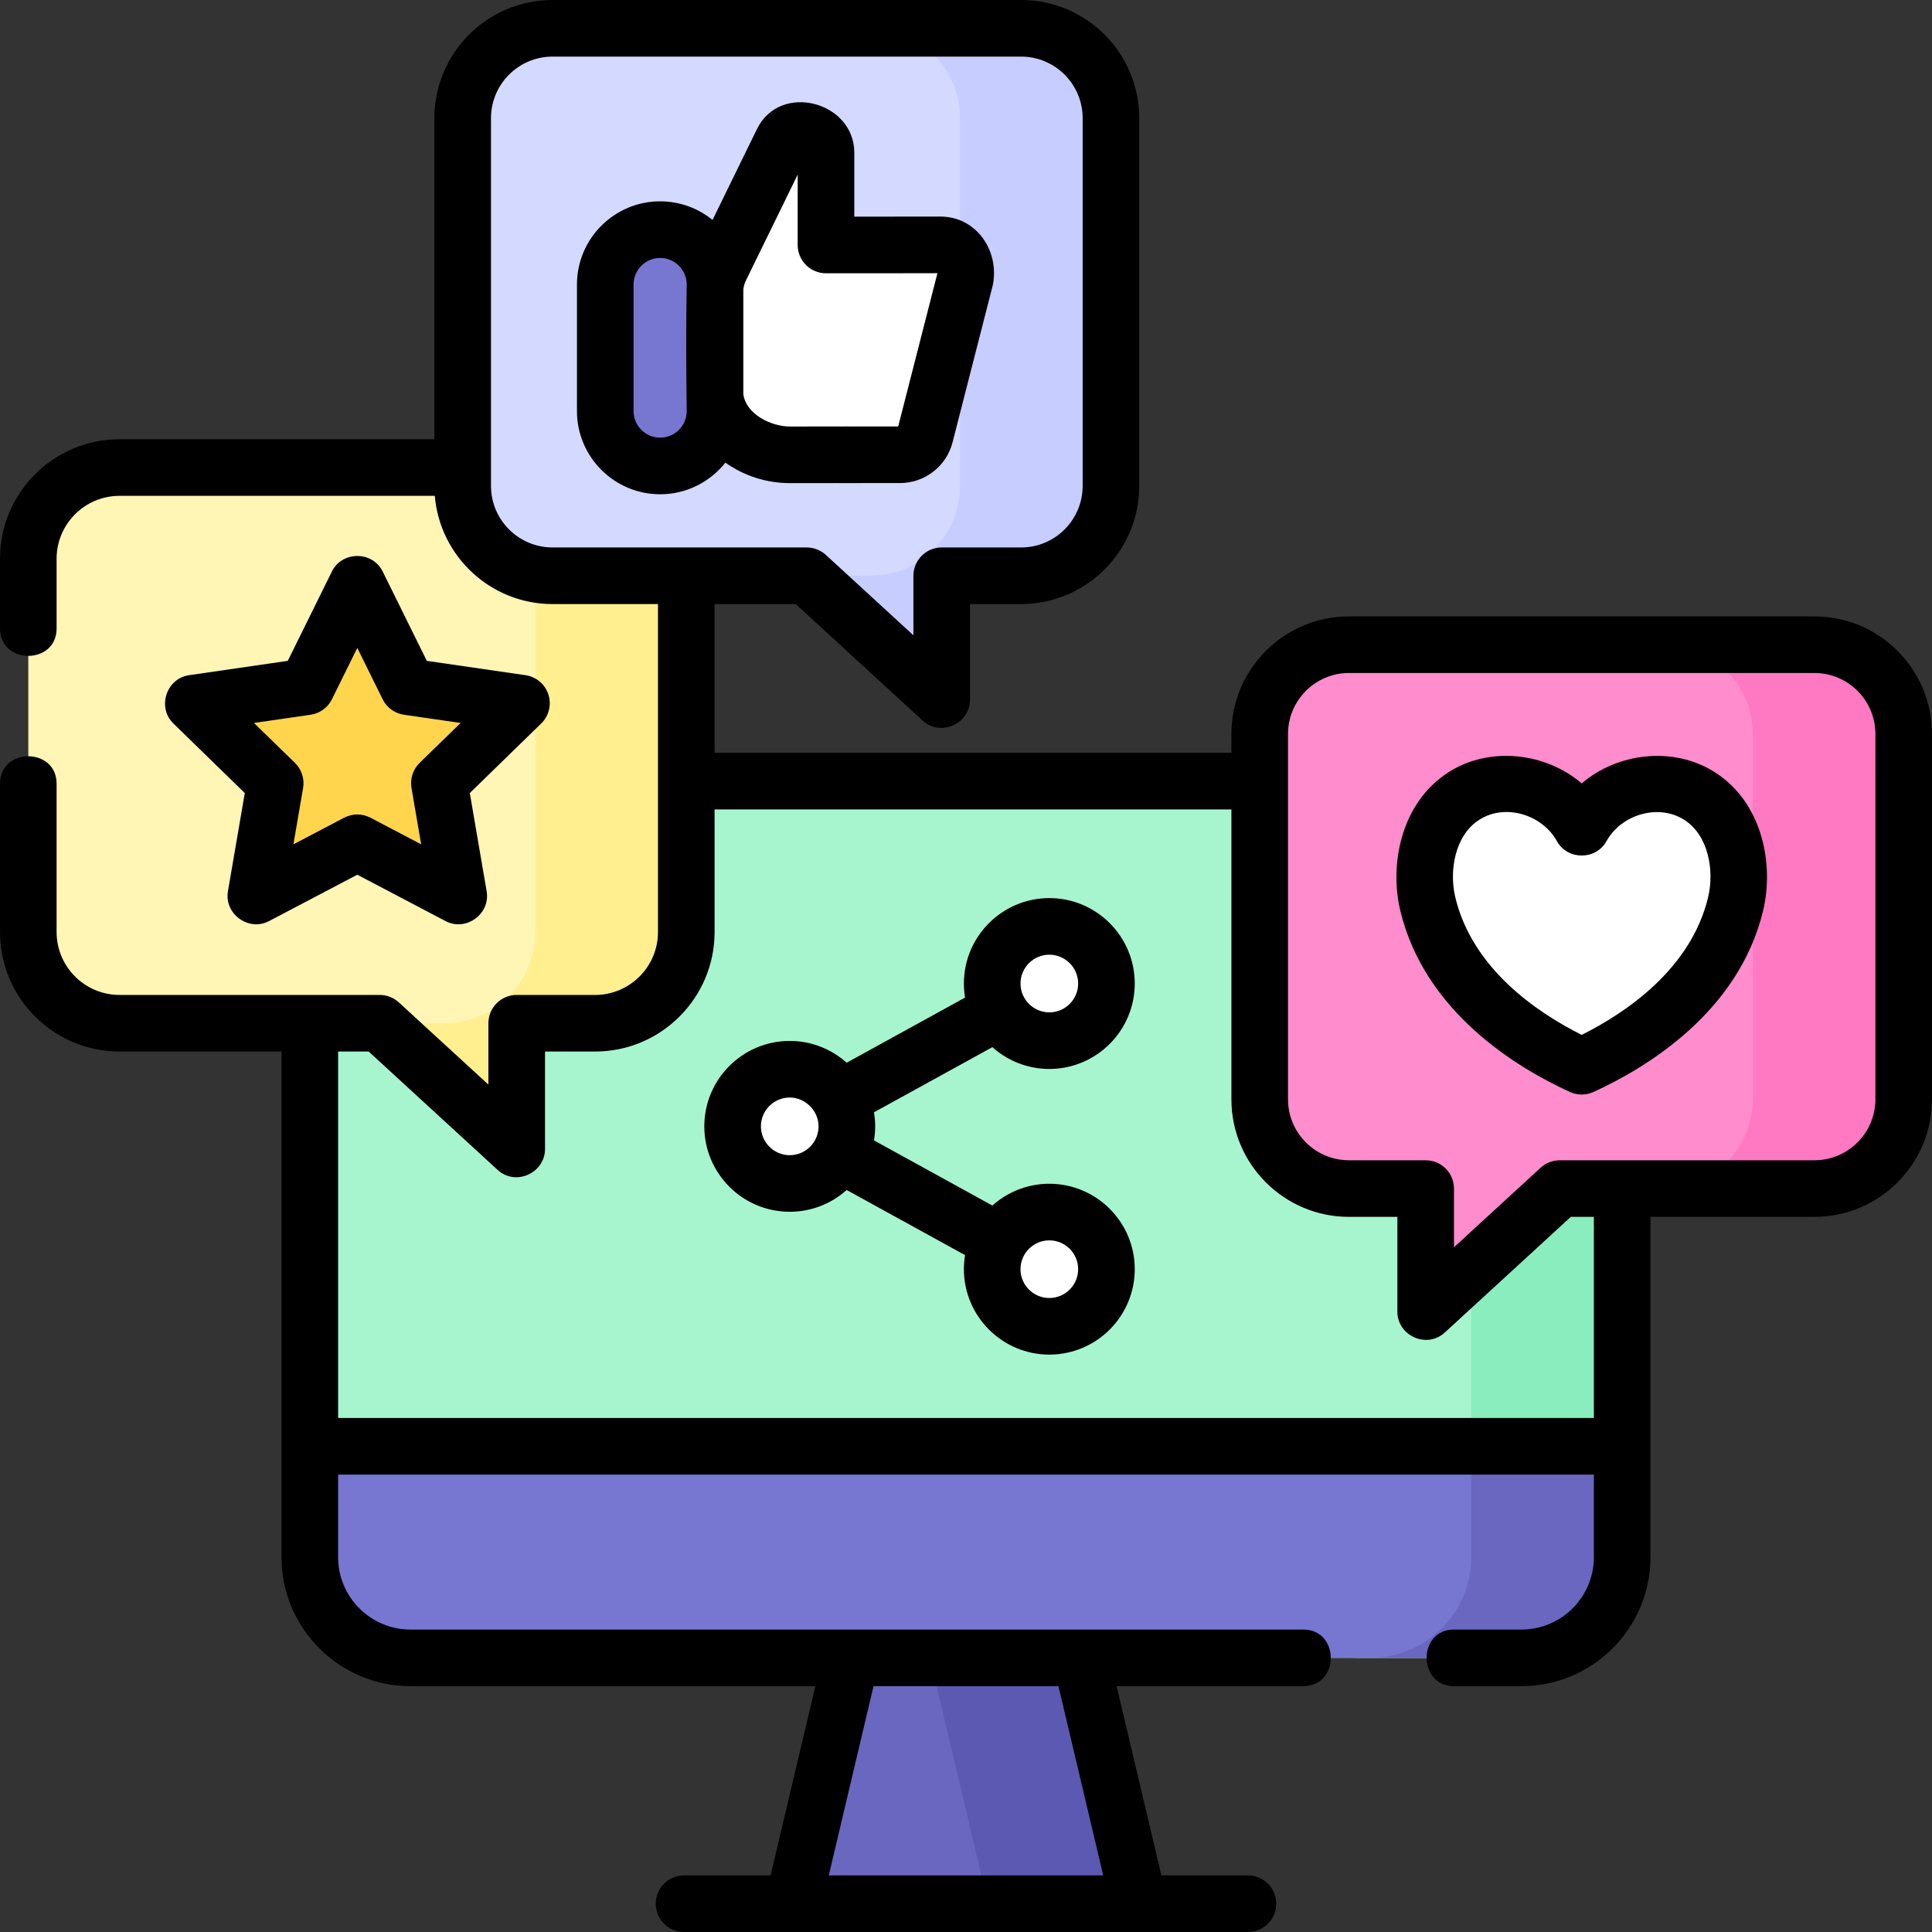
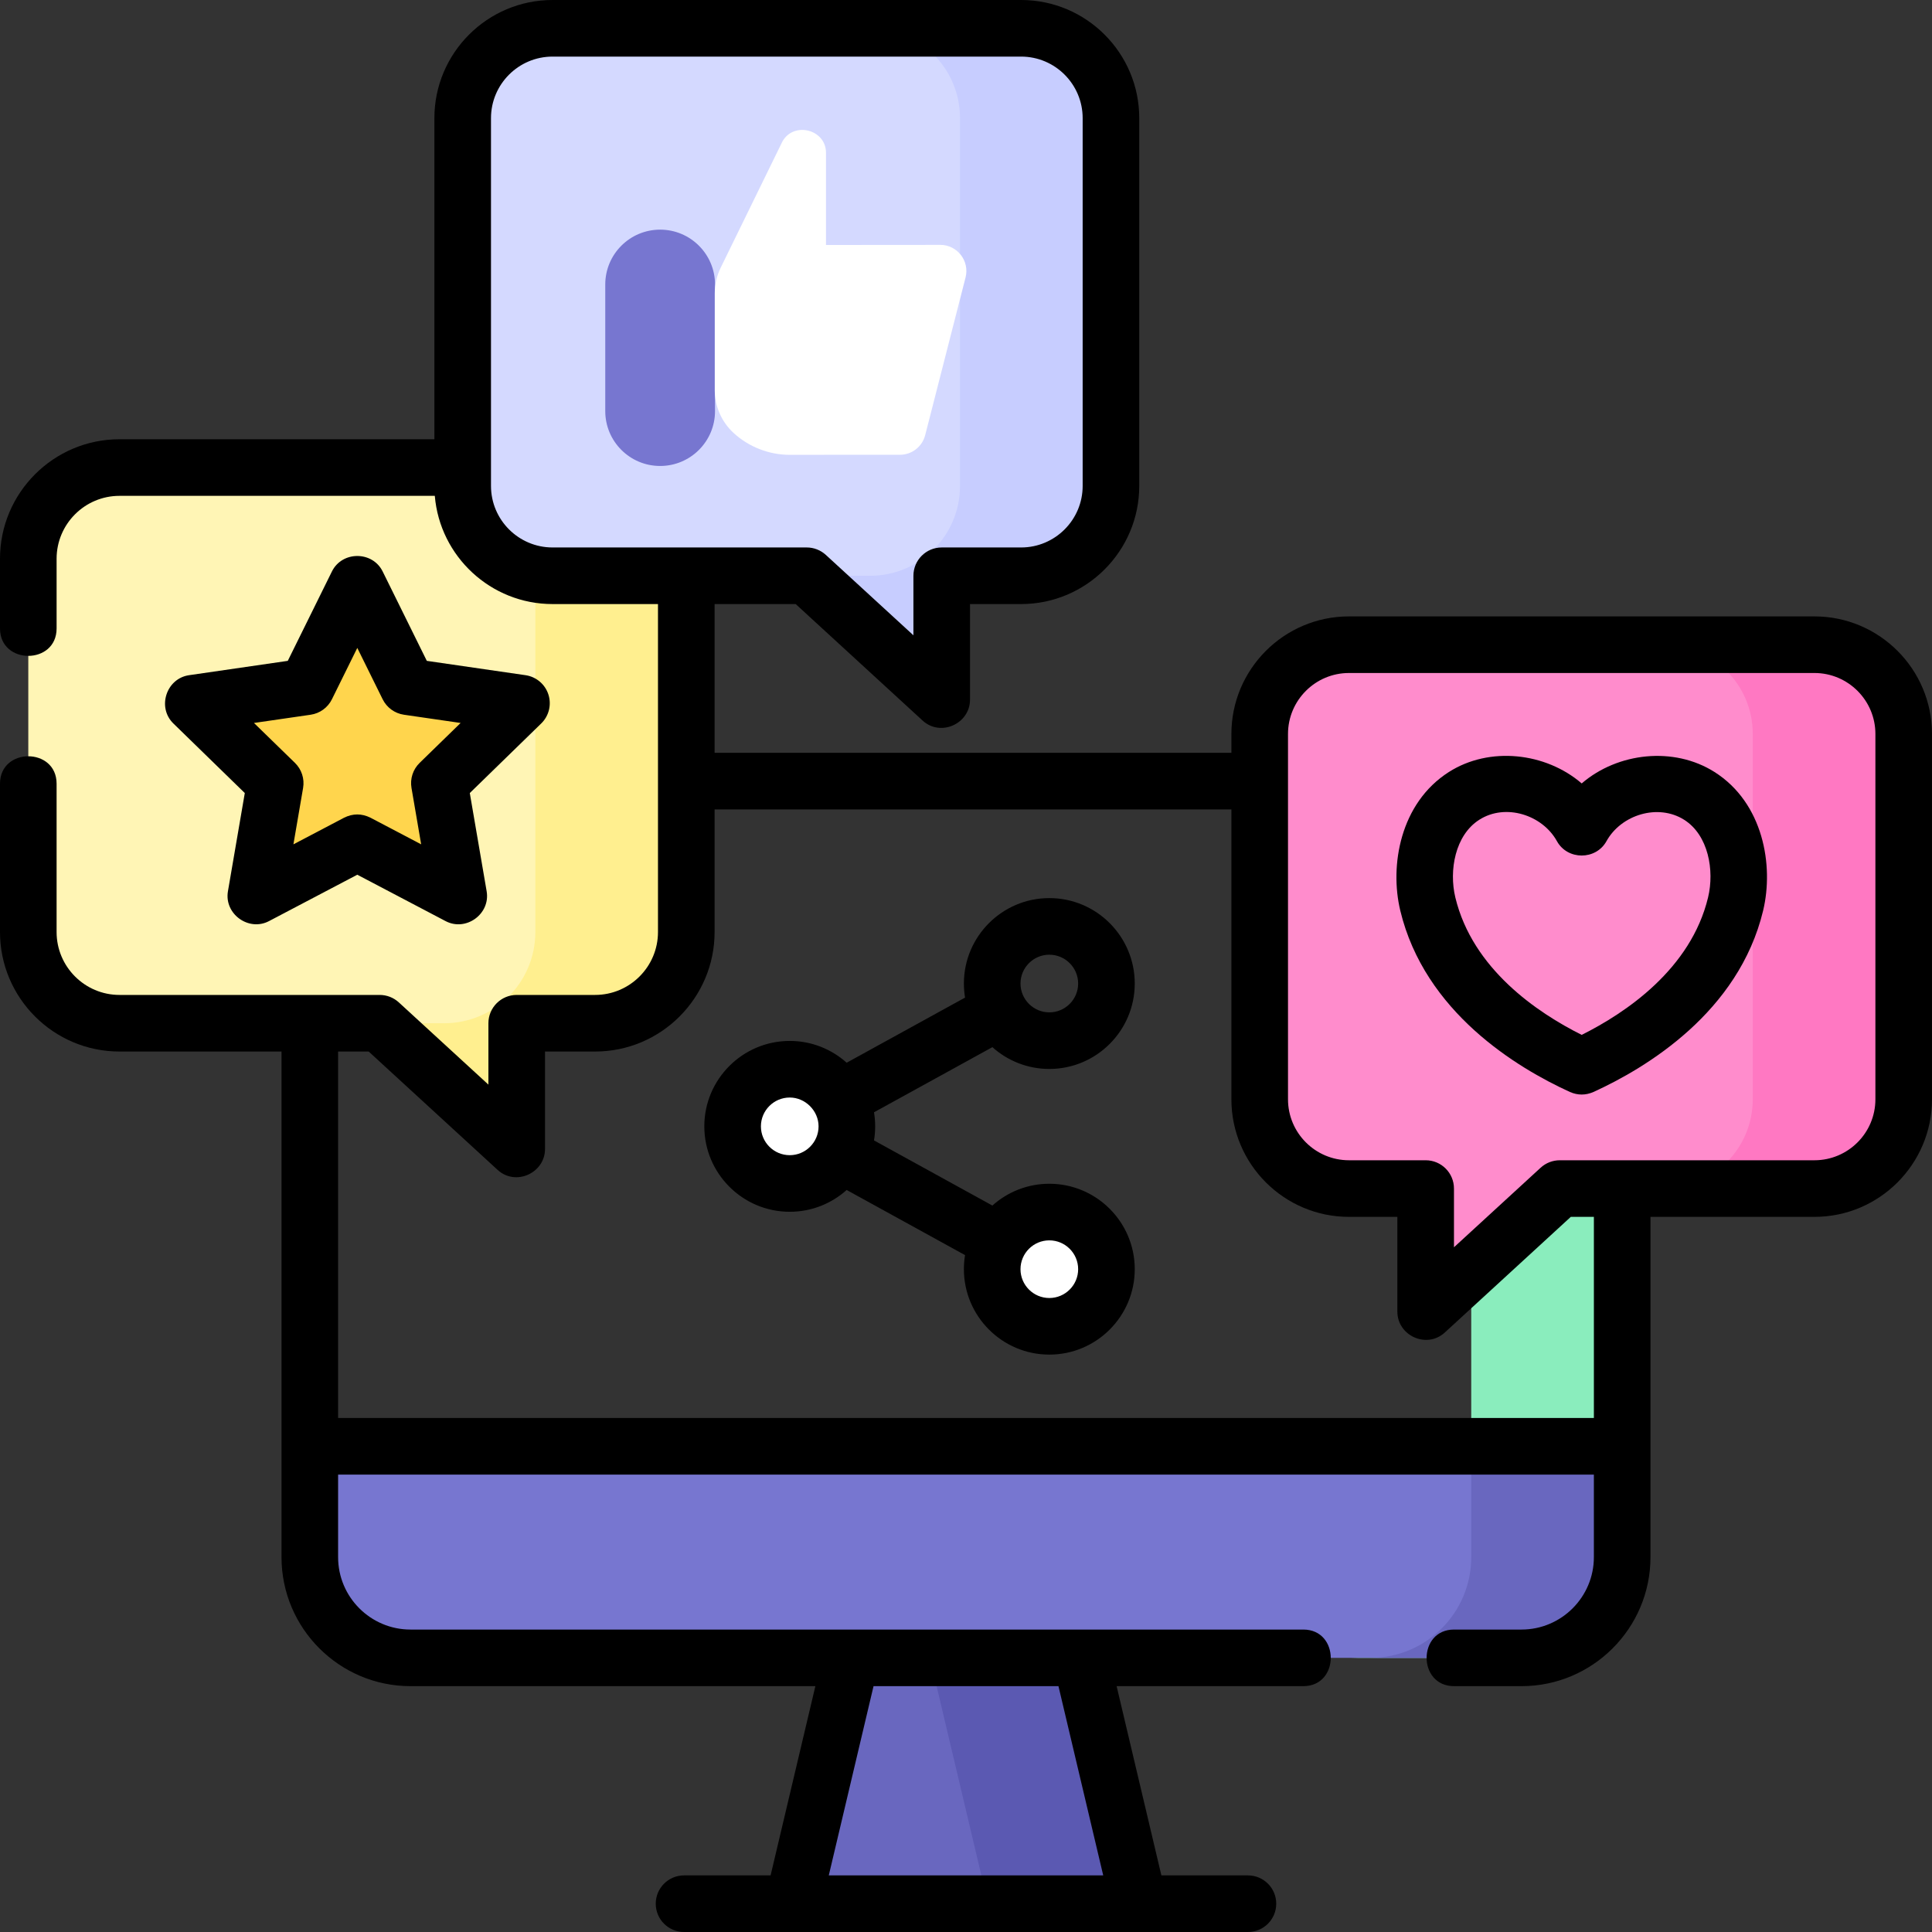
<svg xmlns="http://www.w3.org/2000/svg" id="Layer_1" enable-background="new 0 0 512 512" height="512" viewBox="0 0 512 512" width="512">
  <rect x="0" y="0" width="512" height="512" fill="#333333" stroke="none" />
  <g>
    <g>
      <g>
        <g>
-           <path d="m398.026 439.349h-289.237c-14.738 0-26.685-11.947-26.685-26.685v-173.787c0-17.603 14.27-31.872 31.872-31.872h284.047c17.603 0 31.872 14.27 31.872 31.872v168.603c.001 17.6-14.268 31.869-31.869 31.869z" fill="#a6f5cf" />
          <path d="m398.023 207.004h-40c17.603 0 31.872 14.27 31.872 31.872v168.603c0 17.601-14.269 31.87-31.87 31.87h40c17.601 0 31.87-14.269 31.87-31.87v-168.602c.001-17.603-14.269-31.873-31.872-31.873z" fill="#8aedbd" />
          <path d="m301.848 504.5h-91.696l15.411-65.151h60.874z" fill="#6967bf" />
          <path d="m286.437 439.349h-40l15.411 65.151h40z" fill="#5b59b2" />
          <g>
            <path d="m82.104 383.282v29.382c0 14.738 11.947 26.685 26.685 26.685h294.422c14.738 0 26.685-11.947 26.685-26.685v-29.382z" fill="#7776d0" />
          </g>
          <path d="m389.896 383.282v29.382c0 14.738-11.947 26.685-26.685 26.685h40c14.738 0 26.685-11.947 26.685-26.685v-29.382z" fill="#6967bf" />
        </g>
      </g>
      <g>
        <path d="m7.5 148.073v98.927c0 13.347 10.82 24.167 24.167 24.167h68.955l36.313 33.333v-33.333h20.771c13.347 0 24.167-10.82 24.167-24.167v-98.927c0-13.347-10.82-24.167-24.167-24.167h-126.039c-13.347 0-24.167 10.82-24.167 24.167z" fill="#fff5b5" />
        <path d="m157.706 123.906h-40c13.347 0 24.167 10.82 24.167 24.167v98.927c0 13.347-10.82 24.167-24.167 24.167h-17.084l36.313 33.333v-33.333h20.771c13.347 0 24.167-10.82 24.167-24.167v-98.927c.001-13.347-10.82-24.167-24.167-24.167z" fill="#ffef8f" />
        <path d="m94.687 154.767 13.445 27.222 30.063 4.365-21.754 21.19 5.136 29.919-26.89-14.126-26.89 14.126 5.136-29.919-21.755-21.19 30.064-4.365z" fill="#ffd54d" />
      </g>
      <g fill="#fff">
        <circle cx="209.29" cy="298.495" r="15.138" />
        <g>
-           <circle cx="278.082" cy="260.645" r="15.138" />
          <circle cx="278.082" cy="336.345" r="15.138" />
        </g>
      </g>
      <g>
        <path d="m504.5 194.505v96.823c0 13.063-10.59 23.653-23.653 23.653h-67.489l-35.541 32.625v-32.625h-20.329c-13.063 0-23.653-10.59-23.653-23.653v-96.823c0-13.063 10.59-23.653 23.653-23.653h123.36c13.062 0 23.652 10.59 23.652 23.653z" fill="#ff8ccc" />
        <g>
          <path d="m480.847 170.852h-40c13.063 0 23.653 10.59 23.653 23.653v96.823c0 13.063-10.59 23.654-23.653 23.654h40c13.063 0 23.653-10.59 23.653-23.654v-96.823c0-13.063-10.59-23.653-23.653-23.653z" fill="#ff78c2" />
        </g>
-         <path d="m419.167 219.29c5.98-10.818 20.591-15.079 31.182-8.367 9.321 5.907 12.055 18.437 9.604 28.639-4.919 20.482-22.556 34.687-40.787 43.003-18.23-8.317-35.867-22.521-40.787-43.003-2.457-10.231.298-22.697 9.604-28.639 10.573-6.749 25.219-2.424 31.184 8.367z" fill="#fff" />
      </g>
      <g>
        <path d="m122.619 31.31v97.464c0 13.15 10.66 23.81 23.81 23.81h67.359l35.776 32.84v-32.84h21.04c13.15 0 23.81-10.66 23.81-23.81v-97.464c0-13.15-10.66-23.81-23.81-23.81h-124.176c-13.149 0-23.809 10.66-23.809 23.81z" fill="#d4d9ff" />
        <path d="m270.604 7.5h-40c13.15 0 23.81 10.66 23.81 23.81v97.464c0 13.15-10.66 23.81-23.81 23.81h-16.817l35.776 32.84v-32.84h21.04c13.15 0 23.81-10.66 23.81-23.81v-97.464c.001-13.15-10.659-23.81-23.809-23.81z" fill="#c7cdff" />
        <g>
          <path d="m174.944 123.486c-8.032 0-14.544-6.512-14.544-14.544v-33.541c0-8.032 6.512-14.544 14.544-14.544 8.032 0 14.544 6.512 14.544 14.544v33.541c0 8.032-6.512 14.544-14.544 14.544z" fill="#7776d0" />
          <path d="m255.849 73.661.032-.124c1.125-4.394-2.204-8.665-6.74-8.646-1.686.007-3.483.012-5.272.014-7.655.008-19.752.016-24.973.016v-24.45c0-6.166-8.511-8.376-11.545-2.985l-16.363 33.457c-1.032 2.111-1.569 4.429-1.569 6.779v25.654c0 4.333 1.822 8.467 5.021 11.39 4.06 3.71 9.377 5.769 14.895 5.769 10.963 0 20.776-.044 29.122-.014 3.174.011 5.942-2.135 6.729-5.209l.021-.081c1.121-4.384 9.857-38.504 10.642-41.57z" fill="#fff" />
        </g>
      </g>
    </g>
    <g>
      <path d="m145.328 184.038c-.882-2.716-3.229-4.695-6.055-5.105l-26.163-3.799-11.699-23.688c-2.701-5.469-10.748-5.469-13.449 0l-11.698 23.688-26.164 3.799c-6.041.877-8.525 8.536-4.155 12.795l18.929 18.437-4.468 26.031c-1.034 6.016 5.505 10.732 10.88 7.908l23.401-12.295 23.401 12.295c5.401 2.837 11.913-1.895 10.88-7.908l-4.467-26.031 18.928-18.438c2.045-1.993 2.782-4.973 1.899-7.689zm-34.12 18.134c-1.769 1.723-2.576 4.206-2.158 6.641l2.564 14.945-13.439-7.061c-2.326-1.147-4.651-1.147-6.977 0l-13.439 7.061 2.565-14.945c.418-2.434-.39-4.918-2.158-6.642l-10.862-10.579 15.017-2.181c2.442-.354 4.554-1.888 5.646-4.101l6.72-13.607 6.721 13.607c1.093 2.213 3.204 3.746 5.646 4.101l15.016 2.181z" />
      <path d="m278.082 283.283c12.483 0 22.639-10.155 22.639-22.639s-10.155-22.639-22.639-22.639-22.639 10.155-22.639 22.639c0 1.269.105 2.514.307 3.727l-31.372 17.261c-4.008-3.59-9.297-5.776-15.088-5.776-12.483 0-22.639 10.155-22.639 22.639 0 12.482 10.155 22.638 22.639 22.638 5.791 0 11.08-2.186 15.088-5.775l31.372 17.261c-.202 1.213-.307 2.457-.307 3.726 0 12.483 10.155 22.639 22.639 22.639s22.639-10.155 22.639-22.639c0-12.482-10.155-22.638-22.639-22.638-5.791 0-11.081 2.186-15.089 5.776l-31.372-17.261c.409-2.485.409-4.969 0-7.454l31.371-17.261c4.008 3.59 9.299 5.776 15.09 5.776zm0-30.277c4.212 0 7.639 3.427 7.639 7.639s-3.427 7.639-7.639 7.639-7.639-3.427-7.639-7.639 3.427-7.639 7.639-7.639zm-68.792 53.127c-4.212 0-7.639-3.426-7.639-7.638s3.427-7.639 7.639-7.639c4.151 0 7.638 3.531 7.638 7.639 0 4.212-3.426 7.638-7.638 7.638zm68.792 22.574c4.212 0 7.639 3.426 7.639 7.638s-3.427 7.639-7.639 7.639-7.639-3.427-7.639-7.639 3.427-7.638 7.639-7.638z" />
      <path d="m480.847 163.352h-123.36c-17.179 0-31.154 13.976-31.154 31.153v4.999h-136.959v-39.421h21.493l33.625 30.866c4.816 4.42 12.571.816 12.571-5.525v-25.341h13.54c17.265 0 31.311-14.046 31.311-31.31v-97.463c0-17.264-14.046-31.31-31.311-31.31h-124.174c-17.265 0-31.311 14.046-31.311 31.31v85.096h-83.451c-17.461-.001-31.667 14.205-31.667 31.667v18.469c0 9.697 15 9.697 15 0v-18.469c0-9.19 7.477-16.668 16.667-16.668h83.561c1.341 16.037 14.822 28.678 31.2 28.678h27.945v86.916c0 9.19-7.478 16.668-16.668 16.668h-20.771c-4.143 0-7.5 3.357-7.5 7.5v16.268l-23.742-21.793c-1.383-1.27-3.193-1.975-5.071-1.975h-68.954c-9.19 0-16.667-7.478-16.667-16.668v-39.306c0-9.697-15-9.697-15 0v39.306c0 17.462 14.206 31.668 31.667 31.668h42.938v133.997c0 18.85 15.335 34.185 34.185 34.185h107.293l-11.864 50.151h-22.937c-4.143 0-7.5 3.357-7.5 7.5s3.357 7.5 7.5 7.5h149.436c4.143 0 7.5-3.357 7.5-7.5s-3.357-7.5-7.5-7.5h-22.937l-11.863-50.151h49.477c9.697 0 9.697-15 0-15h-236.606c-10.578 0-19.185-8.606-19.185-19.185v-21.882h332.791v21.882c0 10.578-8.606 19.185-19.185 19.185h-17.867c-9.697 0-9.697 15 0 15h17.867c18.85 0 34.185-15.335 34.185-34.185v-90.182h43.451c17.178 0 31.153-13.976 31.153-31.153v-96.824c.001-17.178-13.975-31.153-31.152-31.153zm-350.729-34.579v-97.463c0-8.993 7.316-16.31 16.311-16.31h124.175c8.993 0 16.311 7.316 16.311 16.31v97.464c0 8.993-7.317 16.31-16.311 16.31h-21.04c-4.143 0-7.5 3.357-7.5 7.5v15.775l-23.205-21.301c-1.383-1.27-3.193-1.975-5.071-1.975h-67.358c-8.995 0-16.312-7.316-16.312-16.31zm150.386 318.076 11.862 50.151h-72.732l11.862-50.151zm141.892-71.067h-332.792v-97.115h8.098l34.162 31.358c4.815 4.422 12.571.814 12.571-5.525v-25.833h13.271c17.462 0 31.668-14.206 31.668-31.668v-32.495h136.959v76.825c0 17.178 13.976 31.153 31.154 31.153h12.829v25.124c0 6.342 7.755 9.945 12.571 5.525l33.39-30.649h6.118v53.3zm74.604-84.453c0 8.907-7.246 16.153-16.153 16.153h-67.489c-1.878 0-3.688.705-5.071 1.975l-22.97 21.084v-15.559c0-4.143-3.357-7.5-7.5-7.5h-20.329c-8.907 0-16.154-7.246-16.154-16.153v-96.824c0-8.907 7.247-16.153 16.154-16.153h123.359c8.907 0 16.153 7.246 16.153 16.153z" />
      <path d="m454.364 204.588c-10.776-6.827-25.639-5.195-35.197 3.029-9.553-8.219-24.453-9.888-35.218-3.016-12.914 8.245-15.719 24.811-12.861 36.712 6.469 26.933 30.949 41.682 44.967 48.075 2.075.902 4.15.902 6.225 0 14.018-6.394 38.498-21.143 44.968-48.075 2.866-11.938.058-28.524-12.884-36.725zm-1.703 33.223c-4.56 18.983-21.767 30.579-33.494 36.443-11.728-5.864-28.935-17.46-33.493-36.442-1.709-7.115-.077-16.465 6.348-20.567 6.956-4.44 16.727-1.297 20.582 5.674 2.802 5.072 10.324 5.073 13.127.001 3.885-7.026 13.689-10.046 20.604-5.661 6.417 4.066 8.04 13.417 6.326 20.552z" />
-       <path d="m221.716 128.021c5.589-.009 11.178-.013 16.767-.001 6.591 0 12.331-4.454 13.952-10.787.005-.021.032-.122.037-.143l10.643-41.567c1.78-8.898-4.2-18.131-13.943-18.131-7.592.022-15.184.023-22.776.027v-16.948c0-13.585-19.673-18.78-25.782-6.28l-11.786 24.099c-3.792-3.083-8.625-4.933-13.883-4.933-12.155 0-22.044 9.889-22.044 22.044v33.541c0 12.155 9.889 22.044 22.044 22.044 7 0 13.249-3.28 17.29-8.384 4.971 3.524 10.924 5.433 17.101 5.433 4.31-.001 8.443-.008 12.38-.014zm-46.773-12.036c-3.884 0-7.044-3.16-7.044-7.044v-33.541c0-3.884 3.16-7.044 7.044-7.044s7.044 3.16 7.044 7.044c-.217 11.172-.137 22.368 0 33.541 0 3.884-3.16 7.044-7.044 7.044zm22.044-11.568v-27.731c.112-.849.361-1.681.736-2.448l13.671-27.952v18.637c0 4.143 3.357 7.5 7.5 7.5 9.845 0 19.691.005 29.536-.027l-10.4 40.623c-9.565-.03-19.131.017-28.696.017-4.816-.002-11.615-3.132-12.347-8.619z" />
    </g>
  </g>
</svg>